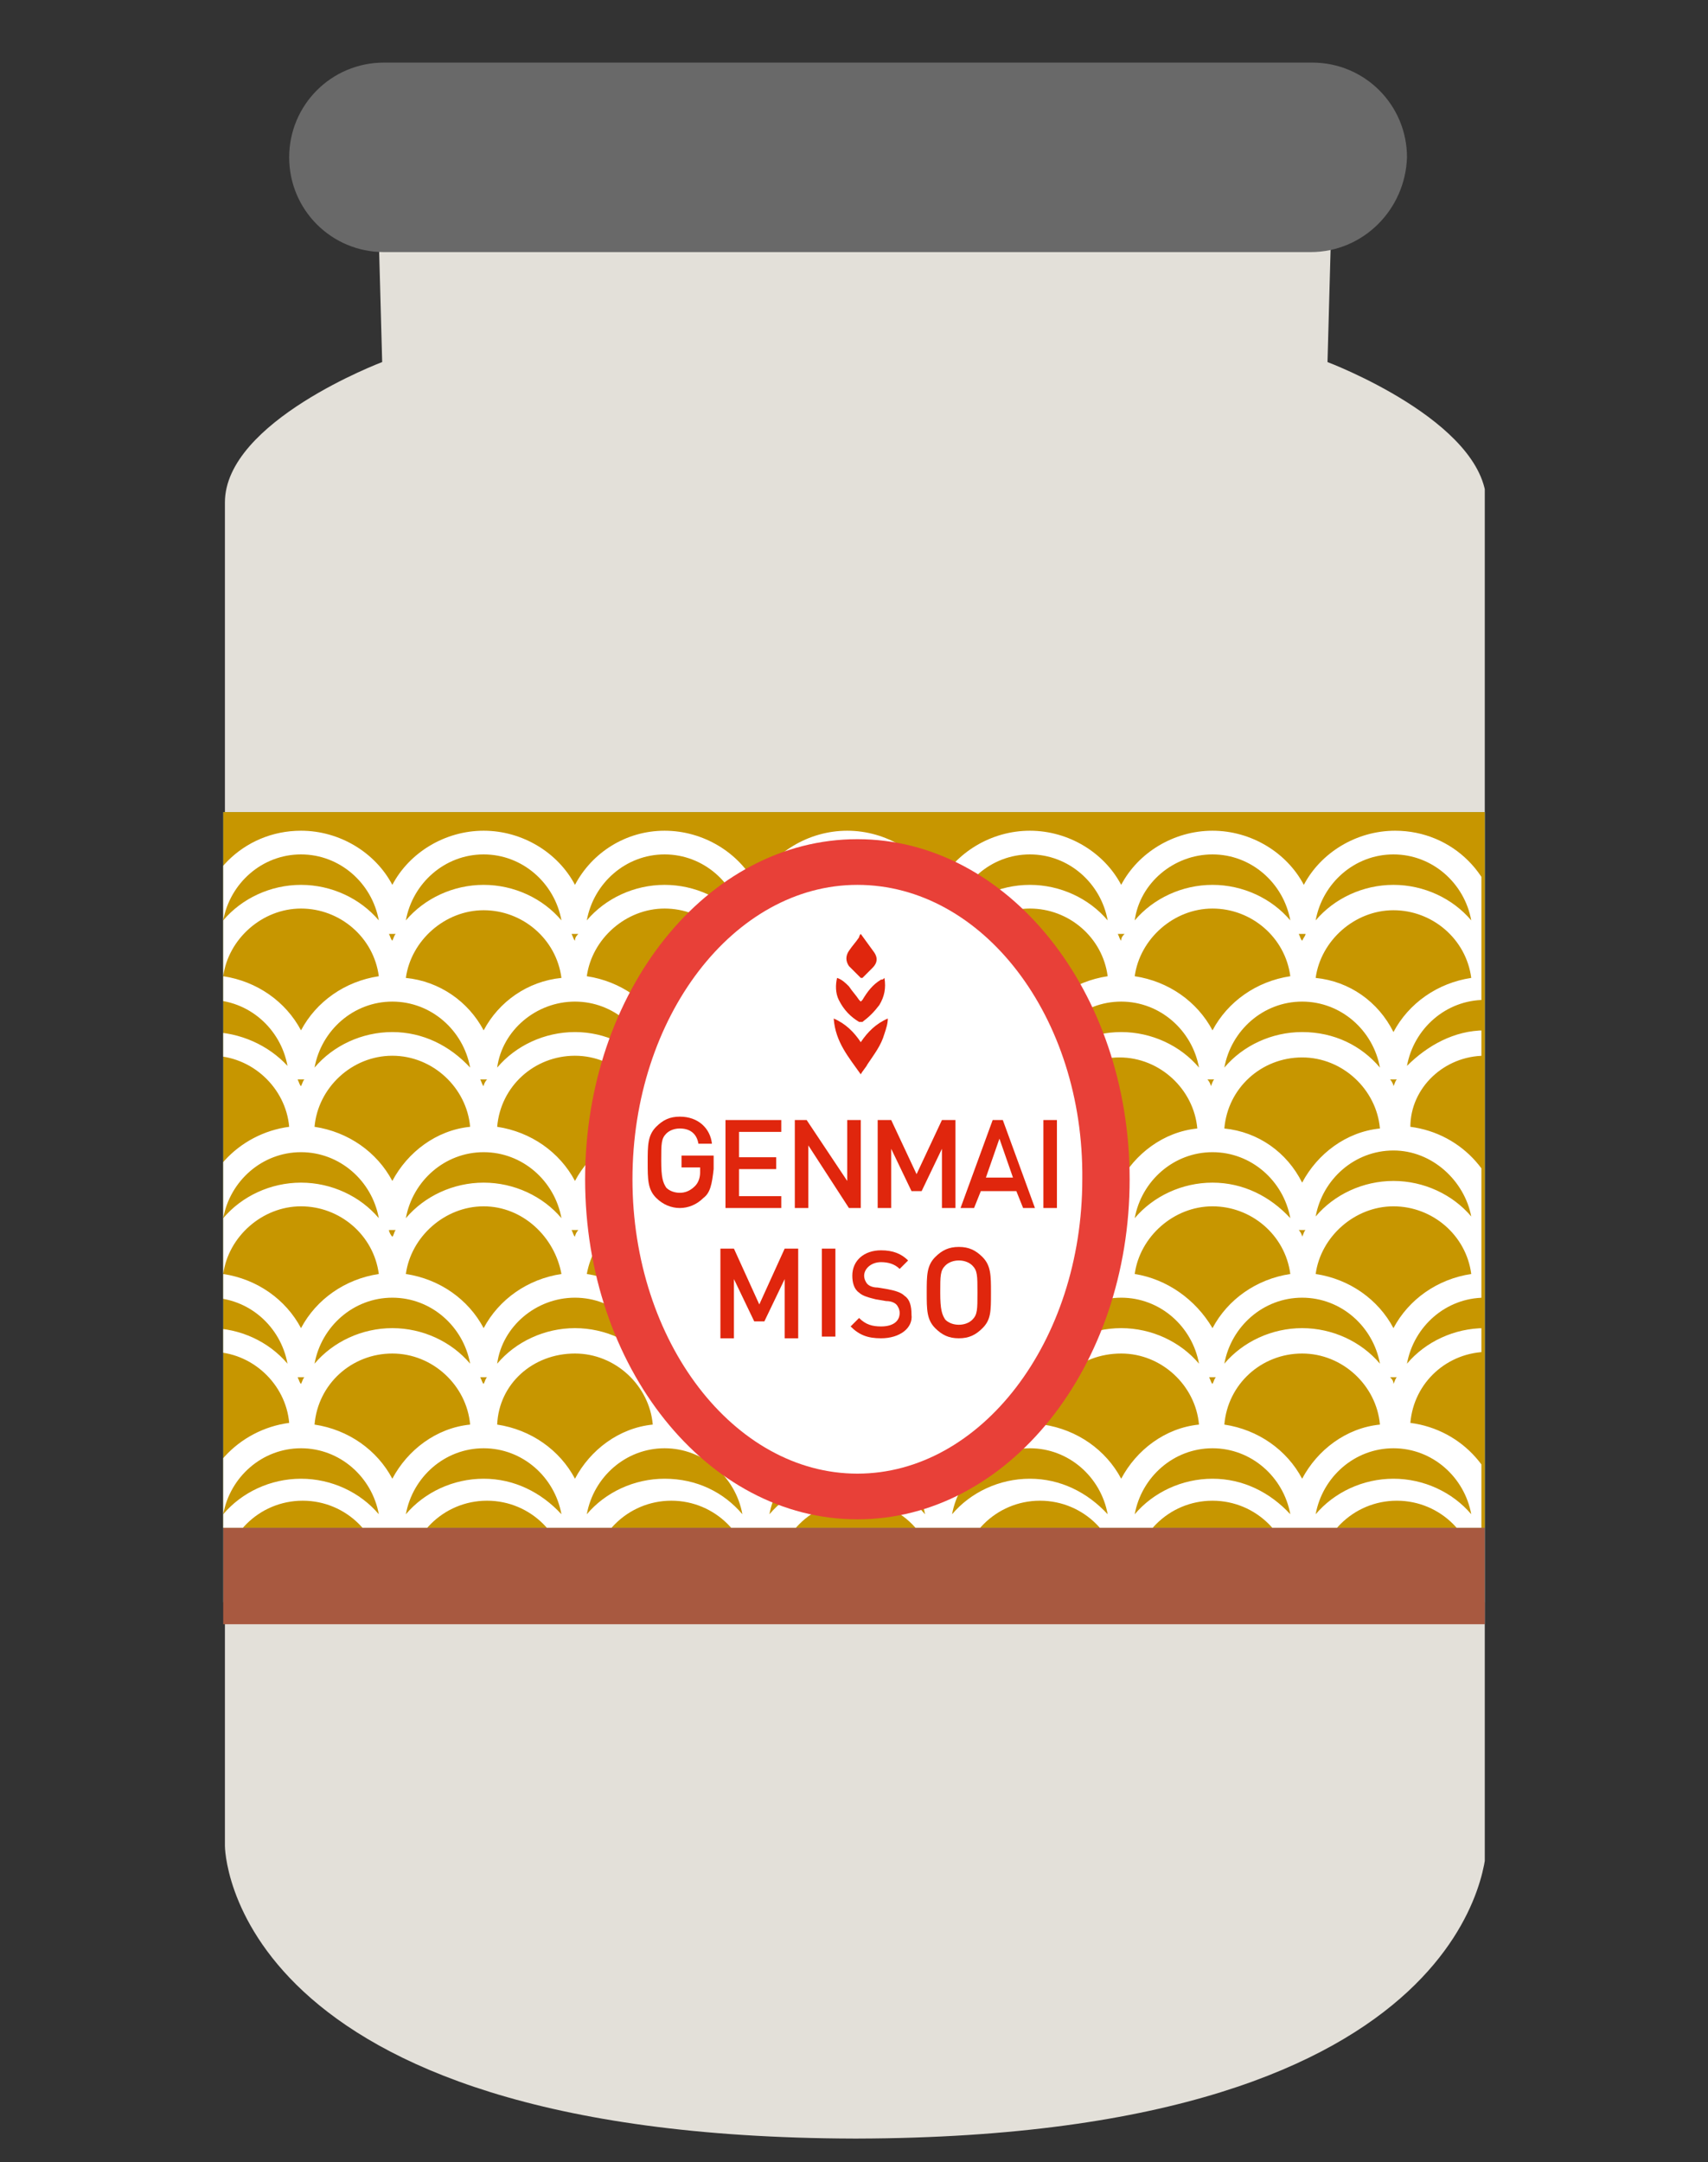
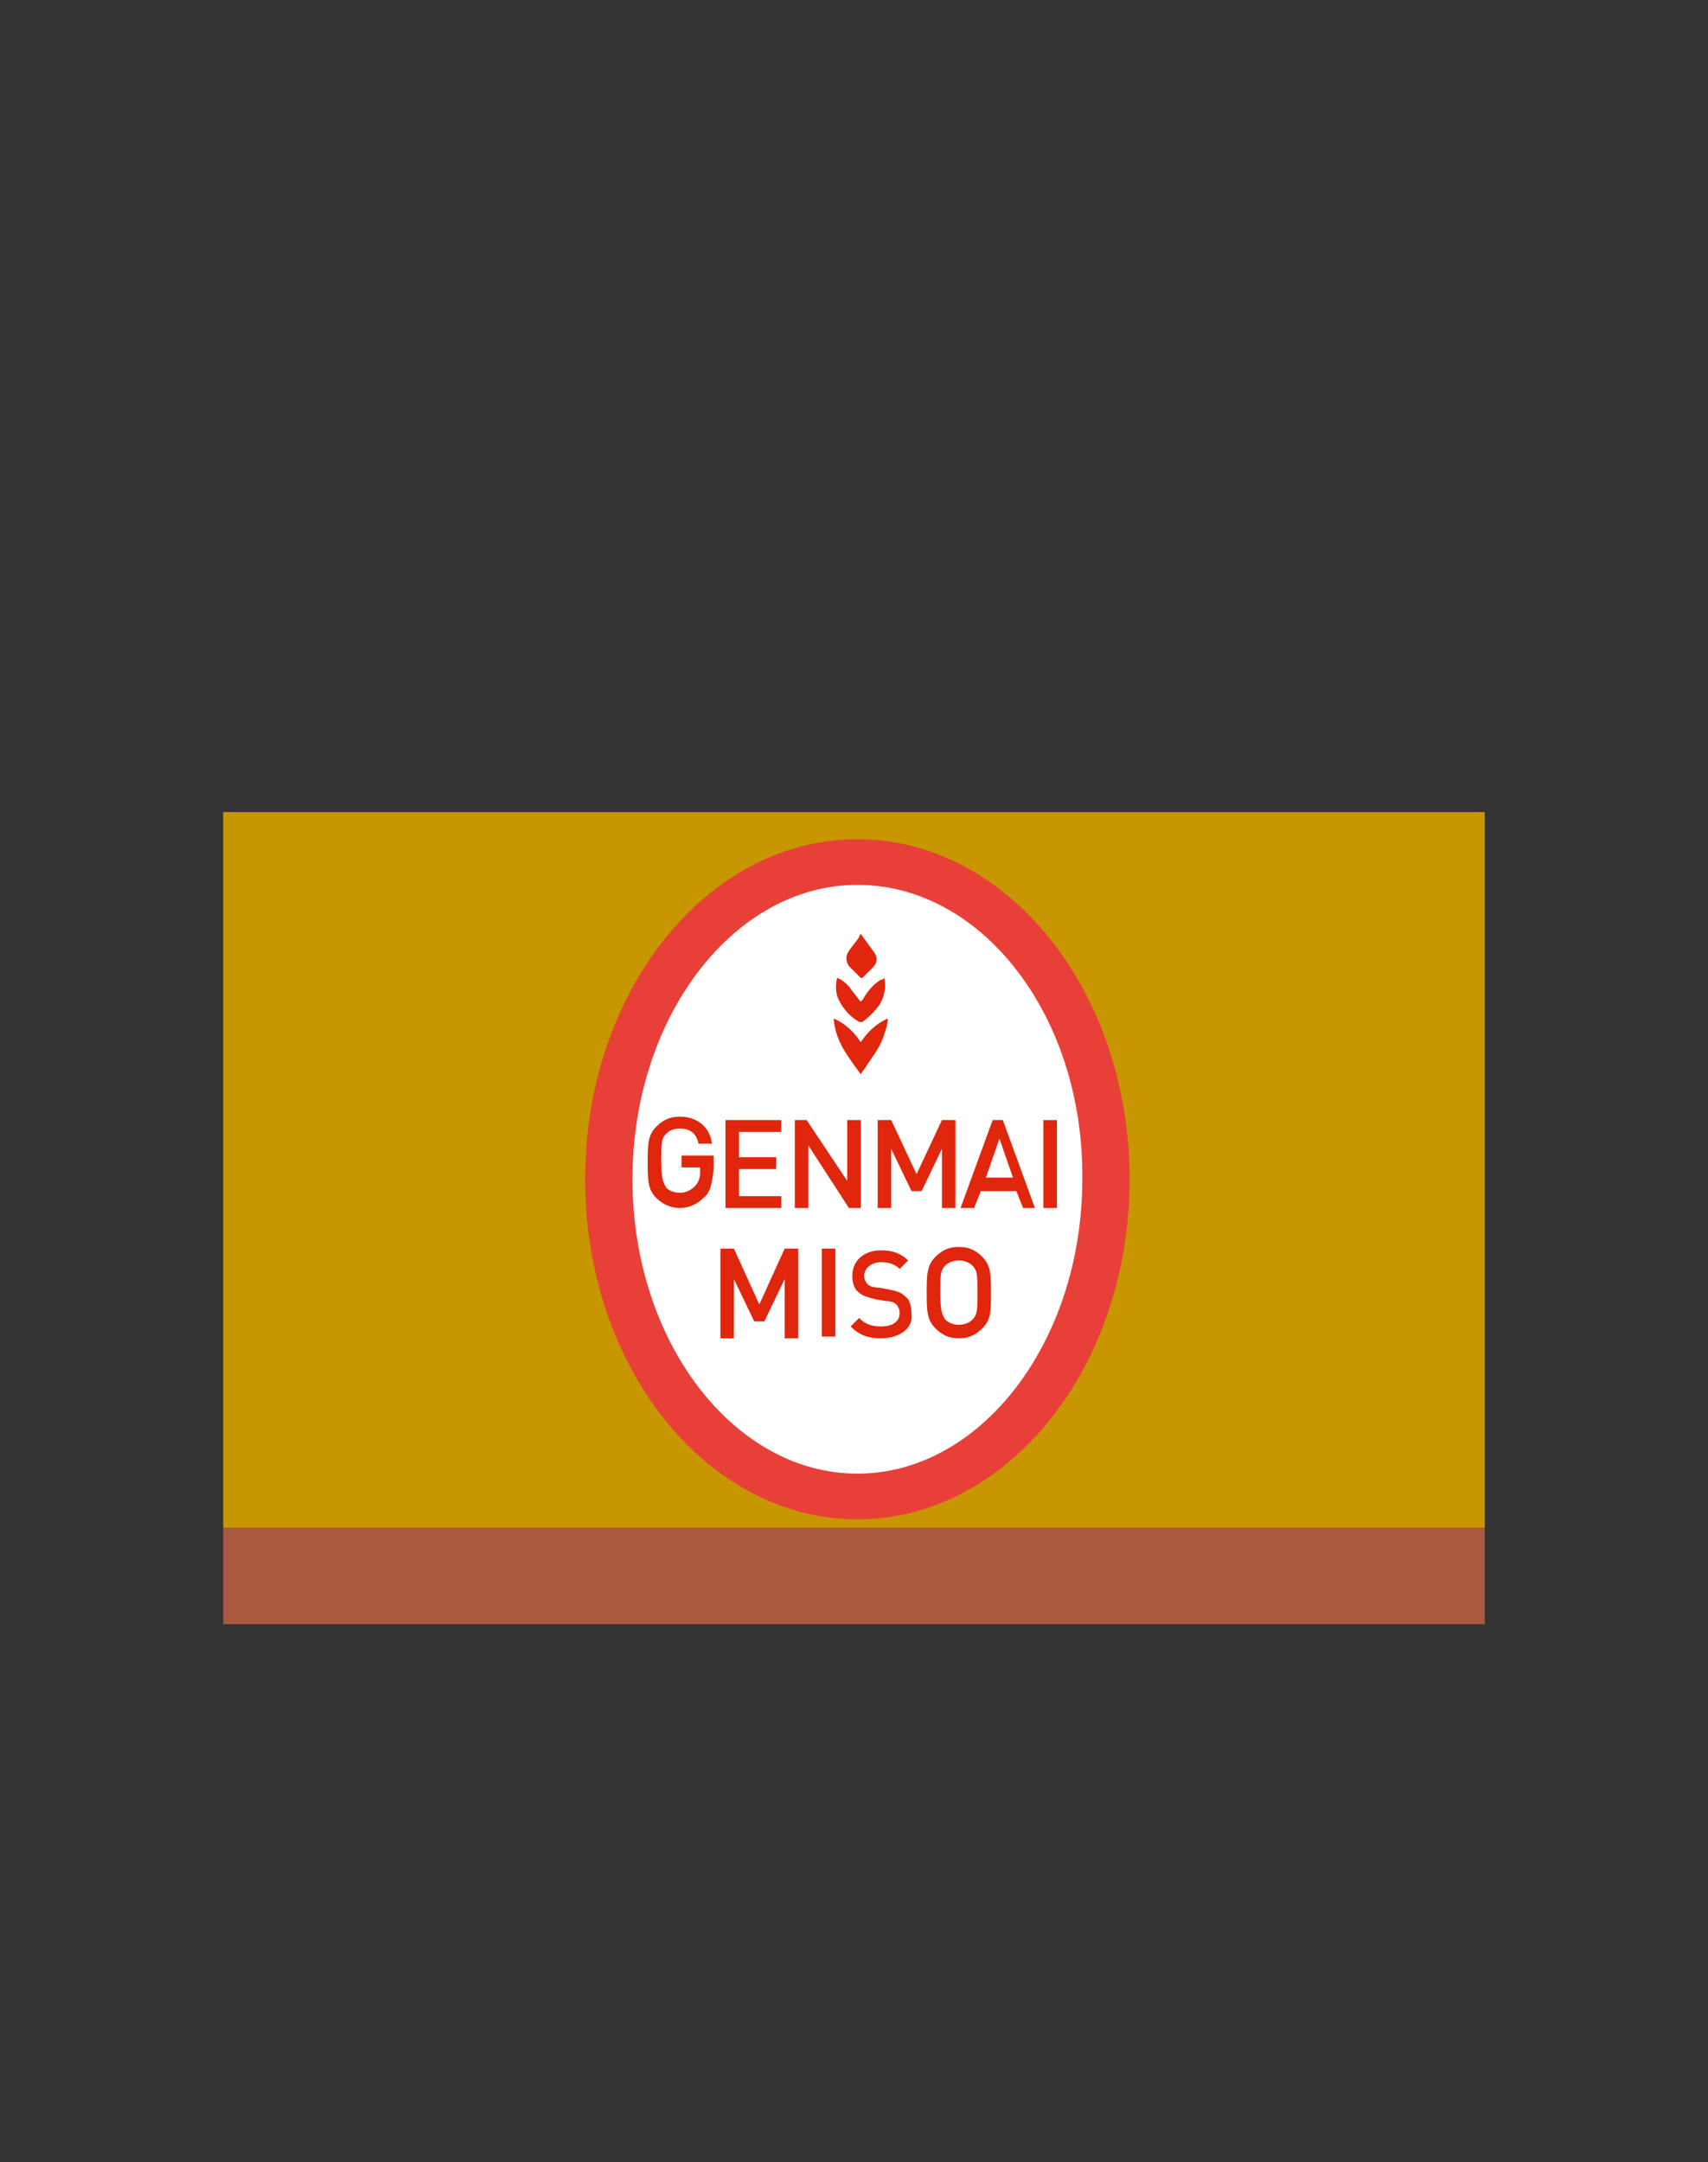
<svg xmlns="http://www.w3.org/2000/svg" xmlns:xlink="http://www.w3.org/1999/xlink" version="1.1" id="Capa_1" x="0px" y="0px" viewBox="0 0 101 127.8" style="enable-background:new 0 0 101 127.8;" xml:space="preserve">
  <rect x="0" y="0" width="101" height="127.8" fill="#333333" stroke="none" />
  <style type="text/css"> .st0{clip-path:url(#SVGID_00000065756972705266072060000010283625492090690234_);fill:#E3E0D9;} .st1{clip-path:url(#SVGID_00000065756972705266072060000010283625492090690234_);fill:#696969;} .st2{fill:#4F9C9C;} .st3{fill:#A85940;} .st4{fill:#C79600;} .st5{clip-path:url(#SVGID_00000082351695330470980860000002331314164022883969_);fill:#FFFFFF;} .st6{clip-path:url(#SVGID_00000119814304261471095450000012018363592554715067_);fill:#FFFFFF;} .st7{clip-path:url(#SVGID_00000119814304261471095450000012018363592554715067_);fill:#E84038;} .st8{clip-path:url(#SVGID_00000119814304261471095450000012018363592554715067_);fill:#E0260D;} .st9{fill:#E0260D;} .st10{clip-path:url(#SVGID_00000039124229645310724620000014408655931743453056_);fill:#E0260D;} </style>
  <g>
    <defs>
-       <rect id="SVGID_1_" x="13.2" y="3.7" width="74.6" height="122.7" />
-     </defs>
+       </defs>
    <clipPath id="SVGID_00000058560776578828046510000006896942516502274461_">
      <use xlink:href="#SVGID_1_" style="overflow:visible;" />
    </clipPath>
    <path style="clip-path:url(#SVGID_00000058560776578828046510000006896942516502274461_);fill:#E3E0D9;" d="M78.5,21.4l0.2-7.3 C63.6,6.9,54.5,7.9,54.5,7.9l-3.9,0v0l-0.1,0l-0.1,0v0l-3.9,0c0,0-9-1-24.1,6.2l0.2,7.3c0,0-9.3,3.5-9.3,8.3v79.4 c0,0,0,17.2,37.2,17.3v0c0,0,0.1,0,0.1,0c0,0,0.1,0,0.1,0v0c37.2-0.1,37.2-17.3,37.2-17.3V29.7C87.8,24.9,78.5,21.4,78.5,21.4" />
-     <path style="clip-path:url(#SVGID_00000058560776578828046510000006896942516502274461_);fill:#696969;" d="M77.5,14.9H22.7 c-3.1,0-5.6-2.5-5.6-5.6c0-3.1,2.5-5.6,5.6-5.6h54.9c3.1,0,5.6,2.5,5.6,5.6C83.1,12.4,80.6,14.9,77.5,14.9" />
  </g>
-   <rect x="13.2" y="48" class="st2" width="74.6" height="46.7" />
  <rect x="13.2" y="90.3" class="st3" width="74.6" height="5.7" />
  <rect x="13.2" y="48" class="st4" width="74.6" height="42.3" />
  <g>
    <defs>
      <rect id="SVGID_00000105405031291109844010000015468541560028471481_" x="13.2" y="48" width="74.4" height="42.3" />
    </defs>
    <clipPath id="SVGID_00000074414999298563893910000001829717229982942118_">
      <use xlink:href="#SVGID_00000105405031291109844010000015468541560028471481_" style="overflow:visible;" />
    </clipPath>
-     <path style="clip-path:url(#SVGID_00000074414999298563893910000001829717229982942118_);fill:#FFFFFF;" d="M83.2,63 c0.4-2.2,2.3-3.9,4.6-3.9s4.2,1.7,4.6,3.9c-1.1-1.3-2.8-2.1-4.6-2.1S84.4,61.8,83.2,63 M87,71.9c-1.1-1.3-2.8-2.1-4.6-2.1 s-3.5,0.8-4.6,2.1c0.4-2.2,2.3-3.9,4.6-3.9S86.6,69.8,87,71.9 M92.4,80.6c-1.1-1.3-2.8-2.1-4.6-2.1s-3.5,0.8-4.6,2.1 c0.4-2.2,2.3-3.9,4.6-3.9S92,78.4,92.4,80.6 M87,89.5c-1.1-1.3-2.8-2.1-4.6-2.1s-3.5,0.8-4.6,2.1c0.4-2.2,2.3-3.9,4.6-3.9 S86.6,87.3,87,89.5 M76.8,90.3h0.4c-0.1,0.1-0.1,0.2-0.2,0.4C77,90.5,76.9,90.4,76.8,90.3 M71.7,87.4c-1.8,0-3.5,0.8-4.6,2.1 c0.4-2.2,2.3-3.9,4.6-3.9c2.3,0,4.2,1.7,4.6,3.9C75.1,88.2,73.5,87.4,71.7,87.4 M66.1,90.3h0.4c-0.1,0.1-0.1,0.2-0.2,0.4 C66.2,90.5,66.1,90.4,66.1,90.3 M60.9,87.4c-1.8,0-3.5,0.8-4.6,2.1c0.4-2.2,2.3-3.9,4.6-3.9c2.3,0,4.2,1.7,4.6,3.9 C64.3,88.2,62.7,87.4,60.9,87.4 M55.3,90.3h0.4c-0.1,0.1-0.1,0.2-0.2,0.4C55.4,90.5,55.4,90.4,55.3,90.3 M50.1,87.4 c-1.8,0-3.5,0.8-4.6,2.1c0.4-2.2,2.3-3.9,4.6-3.9c2.3,0,4.2,1.7,4.6,3.9C53.6,88.2,51.9,87.4,50.1,87.4 M44.5,90.3h0.4 c-0.1,0.1-0.1,0.2-0.2,0.4C44.7,90.5,44.6,90.4,44.5,90.3 M39.3,87.4c-1.8,0-3.5,0.8-4.6,2.1c0.4-2.2,2.3-3.9,4.6-3.9 c2.3,0,4.2,1.7,4.6,3.9C42.8,88.2,41.2,87.4,39.3,87.4 M33.7,90.3h0.4c-0.1,0.1-0.1,0.2-0.2,0.4C33.9,90.5,33.8,90.4,33.7,90.3 M28.6,87.4c-1.8,0-3.5,0.8-4.6,2.1c0.4-2.2,2.3-3.9,4.6-3.9s4.2,1.7,4.6,3.9C32,88.2,30.4,87.4,28.6,87.4 M23,90.3h0.4 c-0.1,0.1-0.1,0.2-0.2,0.4C23.1,90.5,23,90.4,23,90.3 M17.8,87.4c-1.8,0-3.5,0.8-4.6,2.1c0.4-2.2,2.3-3.9,4.6-3.9s4.2,1.7,4.6,3.9 C21.3,88.2,19.6,87.4,17.8,87.4 M12.4,78.5c-1.8,0-3.5,0.8-4.6,2.1c0.4-2.2,2.3-3.9,4.6-3.9c2.3,0,4.2,1.7,4.6,3.9 C15.9,79.3,14.2,78.5,12.4,78.5 M17.8,68.1c2.3,0,4.2,1.7,4.6,3.9c-1.1-1.3-2.8-2.1-4.6-2.1c-1.8,0-3.5,0.8-4.6,2.1 C13.6,69.8,15.5,68.1,17.8,68.1 M12.4,61C10.6,61,9,61.8,7.8,63c0.4-2.2,2.3-3.9,4.6-3.9c2.3,0,4.2,1.7,4.6,3.9 C15.9,61.8,14.2,61,12.4,61 M17.8,50.5c2.3,0,4.2,1.7,4.6,3.9c-1.1-1.3-2.8-2.1-4.6-2.1c-1.8,0-3.5,0.8-4.6,2.1 C13.6,52.2,15.5,50.5,17.8,50.5 M28.6,50.5c2.3,0,4.2,1.7,4.6,3.9c-1.1-1.3-2.8-2.1-4.6-2.1s-3.5,0.8-4.6,2.1 C24.4,52.2,26.3,50.5,28.6,50.5 M39.3,50.5c2.3,0,4.2,1.7,4.6,3.9c-1.1-1.3-2.8-2.1-4.6-2.1c-1.8,0-3.5,0.8-4.6,2.1 C35.1,52.2,37,50.5,39.3,50.5 M50.1,50.5c2.3,0,4.2,1.7,4.6,3.9c-1.1-1.3-2.8-2.1-4.6-2.1c-1.8,0-3.5,0.8-4.6,2.1 C45.9,52.2,47.8,50.5,50.1,50.5 M60.9,50.5c2.3,0,4.2,1.7,4.6,3.9c-1.1-1.3-2.8-2.1-4.6-2.1s-3.5,0.8-4.6,2.1 C56.7,52.2,58.6,50.5,60.9,50.5 M71.7,50.5c2.3,0,4.2,1.7,4.6,3.9c-1.1-1.3-2.8-2.1-4.6-2.1c-1.8,0-3.5,0.8-4.6,2.1 C67.4,52.2,69.4,50.5,71.7,50.5 M82.4,50.5c2.3,0,4.2,1.7,4.6,3.9c-1.1-1.3-2.8-2.1-4.6-2.1s-3.5,0.8-4.6,2.1 C78.2,52.2,80.1,50.5,82.4,50.5 M77.8,57.8c0.3-2.2,2.3-4,4.6-4s4.3,1.7,4.6,4c-2,0.3-3.7,1.5-4.6,3.2C81.5,59.2,79.8,58,77.8,57.8 M82.2,63.8h0.4c-0.1,0.1-0.1,0.2-0.2,0.4C82.4,64.1,82.3,63.9,82.2,63.8 M72.4,66.7c0.2-2.4,2.2-4.2,4.6-4.2 c2.4,0,4.4,1.9,4.6,4.2c-2,0.2-3.7,1.5-4.6,3.2C76.1,68.1,74.4,66.9,72.4,66.7 M77.8,75.3c0.3-2.2,2.3-4,4.6-4s4.3,1.7,4.6,4 c-2,0.3-3.7,1.5-4.6,3.2C81.5,76.8,79.8,75.6,77.8,75.3 M82.2,81.4h0.4c-0.1,0.1-0.1,0.2-0.2,0.4C82.4,81.6,82.3,81.5,82.2,81.4 M77,80c2.4,0,4.4,1.9,4.6,4.2c-2,0.2-3.7,1.5-4.6,3.2c-0.9-1.7-2.6-2.9-4.6-3.2C72.6,81.8,74.6,80,77,80 M66.3,80 c2.4,0,4.4,1.9,4.6,4.2c-2,0.2-3.7,1.5-4.6,3.2c-0.9-1.7-2.6-2.9-4.6-3.2C61.8,81.8,63.8,80,66.3,80 M55.5,80 c2.4,0,4.4,1.9,4.6,4.2c-2,0.2-3.7,1.5-4.6,3.2c-0.9-1.7-2.6-2.9-4.6-3.2C51.1,81.8,53.1,80,55.5,80 M44.7,80 c2.4,0,4.4,1.9,4.6,4.2c-2,0.2-3.7,1.5-4.6,3.2c-0.9-1.7-2.6-2.9-4.6-3.2C40.3,81.8,42.3,80,44.7,80 M34,80c2.4,0,4.4,1.9,4.6,4.2 c-2,0.2-3.7,1.5-4.6,3.2c-0.9-1.7-2.6-2.9-4.6-3.2C29.5,81.8,31.5,80,34,80 M23.2,80c2.4,0,4.4,1.9,4.6,4.2c-2,0.2-3.7,1.5-4.6,3.2 c-0.9-1.7-2.6-2.9-4.6-3.2C18.8,81.8,20.8,80,23.2,80 M18,81.4c-0.1,0.1-0.1,0.2-0.2,0.4c-0.1-0.1-0.1-0.2-0.2-0.4H18z M17.8,78.5 c-0.9-1.7-2.6-2.9-4.6-3.2c0.3-2.2,2.3-4,4.6-4s4.3,1.7,4.6,4C20.4,75.6,18.7,76.8,17.8,78.5 M23.2,62.4c2.4,0,4.4,1.9,4.6,4.2 c-2,0.2-3.7,1.5-4.6,3.2c-0.9-1.7-2.6-2.9-4.6-3.2C18.8,64.3,20.8,62.4,23.2,62.4 M18,63.8c-0.1,0.1-0.1,0.2-0.2,0.4 c-0.1-0.1-0.1-0.2-0.2-0.4H18z M17.8,60.9c-0.9-1.7-2.6-2.9-4.6-3.2c0.3-2.2,2.3-4,4.6-4s4.3,1.7,4.6,4 C20.4,58,18.7,59.2,17.8,60.9 M23.2,55.6c-0.1-0.1-0.1-0.2-0.2-0.4h0.4C23.3,55.3,23.3,55.4,23.2,55.6 M28.6,60.9 C27.7,59.2,26,58,24,57.8c0.3-2.2,2.3-4,4.6-4s4.3,1.7,4.6,4C31.2,58,29.5,59.2,28.6,60.9 M34,55.6c-0.1-0.1-0.1-0.2-0.2-0.4h0.4 C34.1,55.3,34,55.4,34,55.6 M39.3,60.9c-0.9-1.7-2.6-2.9-4.6-3.2c0.3-2.2,2.3-4,4.6-4c2.3,0,4.3,1.7,4.6,4 C42,58,40.3,59.2,39.3,60.9 M44.7,55.6c-0.1-0.1-0.1-0.2-0.2-0.4h0.4C44.9,55.3,44.8,55.4,44.7,55.6 M50.1,60.9 c-0.9-1.7-2.6-2.9-4.6-3.2c0.3-2.2,2.3-4,4.6-4c2.3,0,4.3,1.7,4.6,4C52.7,58,51,59.2,50.1,60.9 M55.5,55.6 c-0.1-0.1-0.1-0.2-0.2-0.4h0.4C55.6,55.3,55.6,55.4,55.5,55.6 M60.9,60.9c-0.9-1.7-2.6-2.9-4.6-3.2c0.3-2.2,2.3-4,4.6-4 s4.3,1.7,4.6,4C63.5,58,61.8,59.2,60.9,60.9 M66.3,55.6c-0.1-0.1-0.1-0.2-0.2-0.4h0.4C66.4,55.3,66.3,55.4,66.3,55.6 M71.7,60.9 c-0.9-1.7-2.6-2.9-4.6-3.2c0.3-2.2,2.3-4,4.6-4c2.3,0,4.3,1.7,4.6,4C74.3,58,72.6,59.2,71.7,60.9 M77,55.6 c-0.1-0.1-0.1-0.2-0.2-0.4h0.4C77.2,55.3,77.1,55.4,77,55.6 M77,59.2c2.3,0,4.2,1.7,4.6,3.9C80.5,61.8,78.9,61,77,61 c-1.8,0-3.5,0.8-4.6,2.1C72.8,60.9,74.7,59.2,77,59.2 M71.7,69.9c-1.8,0-3.5,0.8-4.6,2.1c0.4-2.2,2.3-3.9,4.6-3.9 c2.3,0,4.2,1.7,4.6,3.9C75.1,70.7,73.5,69.9,71.7,69.9 M76.8,72.7h0.4c-0.1,0.1-0.1,0.2-0.2,0.4C77,73,76.9,72.8,76.8,72.7 M77,76.7c2.3,0,4.2,1.7,4.6,3.9c-1.1-1.3-2.8-2.1-4.6-2.1c-1.8,0-3.5,0.8-4.6,2.1C72.8,78.4,74.7,76.7,77,76.7 M67.1,75.3 c0.3-2.2,2.3-4,4.6-4c2.3,0,4.3,1.7,4.6,4c-2,0.3-3.7,1.5-4.6,3.2C70.7,76.8,69,75.6,67.1,75.3 M66.3,76.7c2.3,0,4.2,1.7,4.6,3.9 c-1.1-1.3-2.8-2.1-4.6-2.1c-1.8,0-3.5,0.8-4.6,2.1C62.1,78.4,64,76.7,66.3,76.7 M55.5,76.7c2.3,0,4.2,1.7,4.6,3.9 c-1.1-1.3-2.8-2.1-4.6-2.1c-1.8,0-3.5,0.8-4.6,2.1C51.3,78.4,53.2,76.7,55.5,76.7 M44.7,76.7c2.3,0,4.2,1.7,4.6,3.9 c-1.1-1.3-2.8-2.1-4.6-2.1s-3.5,0.8-4.6,2.1C40.5,78.4,42.4,76.7,44.7,76.7 M34,76.7c2.3,0,4.2,1.7,4.6,3.9 c-1.1-1.3-2.8-2.1-4.6-2.1c-1.8,0-3.5,0.8-4.6,2.1C29.7,78.4,31.7,76.7,34,76.7 M23.2,76.7c2.3,0,4.2,1.7,4.6,3.9 c-1.1-1.3-2.8-2.1-4.6-2.1c-1.8,0-3.5,0.8-4.6,2.1C19,78.4,20.9,76.7,23.2,76.7 M23.2,73.1C23.1,73,23,72.8,23,72.7h0.4 C23.3,72.8,23.3,73,23.2,73.1 M33.2,75.3c-2,0.3-3.7,1.5-4.6,3.2c-0.9-1.7-2.6-2.9-4.6-3.2c0.3-2.2,2.3-4,4.6-4 S32.8,73.1,33.2,75.3 M28.6,68.1c2.3,0,4.2,1.7,4.6,3.9c-1.1-1.3-2.8-2.1-4.6-2.1s-3.5,0.8-4.6,2.1C24.4,69.8,26.3,68.1,28.6,68.1 M28.6,64.2c-0.1-0.1-0.1-0.2-0.2-0.4h0.4C28.7,63.9,28.6,64.1,28.6,64.2 M39.3,64.2c-0.1-0.1-0.1-0.2-0.2-0.4h0.4 C39.5,63.9,39.4,64.1,39.3,64.2 M50.1,64.2c-0.1-0.1-0.1-0.2-0.2-0.4h0.4C50.3,63.9,50.2,64.1,50.1,64.2 M60.9,64.2 c-0.1-0.1-0.1-0.2-0.2-0.4h0.4C61,63.9,61,64.1,60.9,64.2 M71.4,63.8h0.4c-0.1,0.1-0.1,0.2-0.2,0.4C71.6,64.1,71.5,63.9,71.4,63.8 M61.6,66.7c0.2-2.4,2.2-4.2,4.6-4.2c2.4,0,4.4,1.9,4.6,4.2c-2,0.2-3.7,1.5-4.6,3.2C65.4,68.1,63.6,66.9,61.6,66.7 M60.9,71.3 c2.3,0,4.3,1.7,4.6,4c-2,0.3-3.7,1.5-4.6,3.2c-0.9-1.7-2.6-2.9-4.6-3.2C56.6,73.1,58.5,71.3,60.9,71.3 M50.1,71.3 c2.3,0,4.3,1.7,4.6,4c-2,0.3-3.7,1.5-4.6,3.2c-0.9-1.7-2.6-2.9-4.6-3.2C45.8,73.1,47.8,71.3,50.1,71.3 M39.3,71.3 c2.3,0,4.3,1.7,4.6,4c-2,0.3-3.7,1.5-4.6,3.2c-0.9-1.7-2.6-2.9-4.6-3.2C35.1,73.1,37,71.3,39.3,71.3 M34,69.8 c-0.9-1.7-2.6-2.9-4.6-3.2c0.2-2.4,2.2-4.2,4.6-4.2c2.4,0,4.4,1.9,4.6,4.2C36.6,66.9,34.9,68.1,34,69.8 M44.7,69.8 c-0.9-1.7-2.6-2.9-4.6-3.2c0.2-2.4,2.2-4.2,4.6-4.2c2.4,0,4.4,1.9,4.6,4.2C47.4,66.9,45.6,68.1,44.7,69.8 M55.5,69.8 c-0.9-1.7-2.6-2.9-4.6-3.2c0.2-2.4,2.2-4.2,4.6-4.2c2.4,0,4.4,1.9,4.6,4.2C58.1,66.9,56.4,68.1,55.5,69.8 M60.9,68.1 c2.3,0,4.2,1.7,4.6,3.9c-1.1-1.3-2.8-2.1-4.6-2.1s-3.5,0.8-4.6,2.1C56.7,69.8,58.6,68.1,60.9,68.1 M55.3,72.7h0.4 c-0.1,0.1-0.1,0.2-0.2,0.4C55.4,73,55.4,72.8,55.3,72.7 M50.1,68.1c2.3,0,4.2,1.7,4.6,3.9c-1.1-1.3-2.8-2.1-4.6-2.1 c-1.8,0-3.5,0.8-4.6,2.1C45.9,69.8,47.8,68.1,50.1,68.1 M44.5,72.7h0.4c-0.1,0.1-0.1,0.2-0.2,0.4C44.7,73,44.6,72.8,44.5,72.7 M39.3,68.1c2.3,0,4.2,1.7,4.6,3.9c-1.1-1.3-2.8-2.1-4.6-2.1c-1.8,0-3.5,0.8-4.6,2.1C35.1,69.8,37,68.1,39.3,68.1 M34,73.1 c-0.1-0.1-0.1-0.2-0.2-0.4h0.4C34.1,72.8,34,73,34,73.1 M66.1,72.7h0.4c-0.1,0.1-0.1,0.2-0.2,0.4C66.2,73,66.1,72.8,66.1,72.7 M28.8,81.4c-0.1,0.1-0.1,0.2-0.2,0.4c-0.1-0.1-0.1-0.2-0.2-0.4H28.8z M39.6,81.4c-0.1,0.1-0.1,0.2-0.2,0.4 c-0.1-0.1-0.1-0.2-0.2-0.4H39.6z M50.3,81.4c-0.1,0.1-0.1,0.2-0.2,0.4c-0.1-0.1-0.1-0.2-0.2-0.4H50.3z M61.1,81.4 c-0.1,0.1-0.1,0.2-0.2,0.4c-0.1-0.1-0.1-0.2-0.2-0.4H61.1z M71.9,81.4c-0.1,0.1-0.1,0.2-0.2,0.4c-0.1-0.1-0.1-0.2-0.2-0.4H71.9z M66.3,59.2c2.3,0,4.2,1.7,4.6,3.9c-1.1-1.3-2.8-2.1-4.6-2.1c-1.8,0-3.5,0.8-4.6,2.1C62.1,60.9,64,59.2,66.3,59.2 M55.5,59.2 c2.3,0,4.2,1.7,4.6,3.9C59,61.8,57.3,61,55.5,61c-1.8,0-3.5,0.8-4.6,2.1C51.3,60.9,53.2,59.2,55.5,59.2 M44.7,59.2 c2.3,0,4.2,1.7,4.6,3.9c-1.1-1.3-2.8-2.1-4.6-2.1s-3.5,0.8-4.6,2.1C40.5,60.9,42.4,59.2,44.7,59.2 M34,59.2c2.3,0,4.2,1.7,4.6,3.9 C37.4,61.8,35.8,61,34,61c-1.8,0-3.5,0.8-4.6,2.1C29.7,60.9,31.7,59.2,34,59.2 M23.2,59.2c2.3,0,4.2,1.7,4.6,3.9 C26.6,61.8,25,61,23.2,61c-1.8,0-3.5,0.8-4.6,2.1C19,60.9,20.9,59.2,23.2,59.2 M87.8,62.4c2.6,0,4.7,2.1,4.7,4.7h1.5 c0-1.2-0.3-2.3-0.9-3.2h0.9c0-3.1-2.4-5.7-5.4-6.1c-0.1-0.9-0.4-1.8-0.9-2.6h0.9c0-3.4-2.7-6.1-6.1-6.1c-2.3,0-4.4,1.3-5.4,3.2 c-1-1.9-3.1-3.2-5.4-3.2c-2.3,0-4.4,1.3-5.4,3.2c-1-1.9-3.1-3.2-5.4-3.2s-4.4,1.3-5.4,3.2c-1-1.9-3.1-3.2-5.4-3.2s-4.4,1.3-5.4,3.2 c-1-1.9-3.1-3.2-5.4-3.2S35,50.4,34,52.3c-1-1.9-3.1-3.2-5.4-3.2s-4.4,1.3-5.4,3.2c-1-1.9-3.1-3.2-5.4-3.2c-3.4,0-6.1,2.7-6.1,6.1 h0.9c-0.5,0.8-0.8,1.6-0.9,2.6c-3,0.3-5.4,2.9-5.4,6.1h0.9c-0.6,0.9-0.9,2.1-0.9,3.2h1.5c0-2.6,2.1-4.7,4.7-4.7 c2.4,0,4.4,1.9,4.6,4.2c-3,0.4-5.4,2.9-5.4,6.1h0.9c-0.5,0.8-0.8,1.6-0.9,2.6c-3,0.3-5.4,2.9-5.4,6.1h0.9c-0.6,0.9-0.9,2.1-0.9,3.2 h1.5c0-2.6,2.1-4.7,4.7-4.7c2.4,0,4.4,1.9,4.6,4.2c-3,0.4-5.4,2.9-5.4,6.1h0.9c-0.6,0.9-0.9,2.1-0.9,3.2h1.5c0-2.6,2.1-4.7,4.7-4.7 c2.6,0,4.7,2.1,4.7,4.7h1.5c0-2.6,2.1-4.7,4.7-4.7c2.6,0,4.7,2.1,4.7,4.7h1.5c0-2.6,2.1-4.7,4.7-4.7c2.6,0,4.7,2.1,4.7,4.7h1.5 c0-2.6,2.1-4.7,4.7-4.7c2.6,0,4.7,2.1,4.7,4.7h1.5c0-2.6,2.1-4.7,4.7-4.7s4.7,2.1,4.7,4.7H67c0-2.6,2.1-4.7,4.7-4.7 c2.6,0,4.7,2.1,4.7,4.7h1.5c0-2.6,2.1-4.7,4.7-4.7c2.6,0,4.7,2.1,4.7,4.7h1.5c0-1.2-0.3-2.3-0.9-3.2h0.9c0-3.1-2.3-5.7-5.4-6.1 c0.2-2.4,2.2-4.2,4.6-4.2c2.6,0,4.7,2.1,4.7,4.7h1.5c0-1.2-0.3-2.3-0.9-3.2h0.9c0-3.1-2.4-5.7-5.4-6.1c-0.1-0.9-0.4-1.8-0.9-2.6 h0.9c0-3.1-2.3-5.7-5.4-6.1C83.4,64.3,85.4,62.4,87.8,62.4" />
  </g>
  <g>
    <defs>
      <rect id="SVGID_00000045613134312593494090000001025370573402770858_" x="13.2" y="3.7" width="74.6" height="122.7" />
    </defs>
    <clipPath id="SVGID_00000176742732750169098060000000488197625647666817_">
      <use xlink:href="#SVGID_00000045613134312593494090000001025370573402770858_" style="overflow:visible;" />
    </clipPath>
    <path style="clip-path:url(#SVGID_00000176742732750169098060000000488197625647666817_);fill:#FFFFFF;" d="M65.4,69.7 c0,10.3-6.6,18.7-14.7,18.7S36,80,36,69.7s6.6-18.7,14.7-18.7S65.4,59.3,65.4,69.7" />
    <path style="clip-path:url(#SVGID_00000176742732750169098060000000488197625647666817_);fill:#E84038;" d="M50.7,52.3 c-7.3,0-13.3,7.8-13.3,17.4c0,9.6,6,17.4,13.3,17.4s13.3-7.8,13.3-17.4C64.1,60.1,58.1,52.3,50.7,52.3 M50.7,89.8 c-8.9,0-16.1-9-16.1-20.1s7.2-20.1,16.1-20.1s16.1,9,16.1,20.1S59.6,89.8,50.7,89.8" />
    <path style="clip-path:url(#SVGID_00000176742732750169098060000000488197625647666817_);fill:#E0260D;" d="M41.6,70.8 c-0.4,0.4-0.9,0.6-1.4,0.6c-0.5,0-1-0.2-1.4-0.6c-0.5-0.5-0.5-1.1-0.5-2.1c0-1,0-1.6,0.5-2.1c0.4-0.4,0.8-0.6,1.4-0.6 c1.1,0,1.8,0.7,1.9,1.6h-0.8c-0.1-0.6-0.5-0.9-1.1-0.9c-0.3,0-0.6,0.1-0.8,0.3c-0.3,0.3-0.3,0.6-0.3,1.6c0,1,0.1,1.3,0.3,1.6 c0.2,0.2,0.5,0.3,0.8,0.3c0.3,0,0.6-0.1,0.9-0.4c0.2-0.2,0.3-0.5,0.3-0.8v-0.3h-1.1v-0.7h1.9v0.8C42.1,70,42,70.5,41.6,70.8" />
  </g>
  <polygon class="st9" points="42.9,71.4 42.9,66.2 46.2,66.2 46.2,66.9 43.7,66.9 43.7,68.4 45.9,68.4 45.9,69.1 43.7,69.1 43.7,70.7 46.2,70.7 46.2,71.4 " />
  <polygon class="st9" points="50.2,71.4 47.8,67.7 47.8,71.4 47,71.4 47,66.2 47.7,66.2 50.1,69.8 50.1,66.2 50.9,66.2 50.9,71.4 " />
  <polygon class="st9" points="55.7,71.4 55.7,67.9 54.5,70.4 53.9,70.4 52.7,67.9 52.7,71.4 51.9,71.4 51.9,66.2 52.7,66.2 54.2,69.4 55.7,66.2 56.5,66.2 56.5,71.4 " />
  <path class="st9" d="M59.1,67.3l-0.8,2.3h1.6L59.1,67.3z M60.5,71.4l-0.4-1h-2.1l-0.4,1h-0.8l1.9-5.2h0.6l1.9,5.2H60.5z" />
  <rect x="61.7" y="66.2" class="st9" width="0.8" height="5.2" />
  <polygon class="st9" points="46.4,79.1 46.4,75.6 45.2,78.1 44.6,78.1 43.4,75.6 43.4,79.1 42.6,79.1 42.6,73.8 43.4,73.8 44.9,77.1 46.4,73.8 47.2,73.8 47.2,79.1 " />
  <rect x="48.6" y="73.8" class="st9" width="0.8" height="5.2" />
  <g>
    <defs>
      <rect id="SVGID_00000179623148761792698660000013372107498435459984_" x="13.2" y="3.7" width="74.6" height="122.7" />
    </defs>
    <clipPath id="SVGID_00000107564638193631673990000015916611060542827149_">
      <use xlink:href="#SVGID_00000179623148761792698660000013372107498435459984_" style="overflow:visible;" />
    </clipPath>
    <path style="clip-path:url(#SVGID_00000107564638193631673990000015916611060542827149_);fill:#E0260D;" d="M52.1,79.1 c-0.8,0-1.3-0.2-1.8-0.7l0.5-0.5c0.4,0.4,0.8,0.5,1.3,0.5c0.7,0,1.1-0.3,1.1-0.8c0-0.2-0.1-0.4-0.2-0.5c-0.1-0.1-0.3-0.2-0.6-0.2 l-0.6-0.1c-0.4-0.1-0.8-0.2-1-0.4c-0.3-0.2-0.4-0.6-0.4-1c0-0.9,0.7-1.5,1.7-1.5c0.7,0,1.2,0.2,1.6,0.6l-0.5,0.5 c-0.3-0.3-0.7-0.4-1.1-0.4c-0.6,0-1,0.4-1,0.8c0,0.2,0.1,0.4,0.2,0.5c0.1,0.1,0.3,0.2,0.6,0.2l0.6,0.1c0.5,0.1,0.8,0.2,1,0.4 c0.3,0.2,0.4,0.6,0.4,1.1C54,78.5,53.2,79.1,52.1,79.1" />
    <path style="clip-path:url(#SVGID_00000107564638193631673990000015916611060542827149_);fill:#E0260D;" d="M57.5,74.8 c-0.2-0.2-0.5-0.3-0.8-0.3s-0.6,0.1-0.8,0.3c-0.3,0.3-0.3,0.6-0.3,1.6c0,1,0.1,1.3,0.3,1.6c0.2,0.2,0.5,0.3,0.8,0.3 s0.6-0.1,0.8-0.3c0.3-0.3,0.3-0.6,0.3-1.6C57.8,75.4,57.8,75.1,57.5,74.8 M58.1,78.5c-0.4,0.4-0.8,0.6-1.4,0.6s-1-0.2-1.4-0.6 c-0.5-0.5-0.5-1.1-0.5-2.1c0-1,0-1.6,0.5-2.1c0.4-0.4,0.8-0.6,1.4-0.6s1,0.2,1.4,0.6c0.5,0.5,0.5,1.1,0.5,2.1 C58.6,77.5,58.6,78,58.1,78.5" />
    <path style="clip-path:url(#SVGID_00000107564638193631673990000015916611060542827149_);fill:#E0260D;" d="M49.3,60.2 c0.7,0.3,1.2,0.8,1.6,1.4c0.4-0.6,0.9-1.1,1.6-1.4c0,0.3-0.1,0.6-0.2,0.9c-0.2,0.7-0.6,1.2-1,1.8c-0.1,0.2-0.3,0.4-0.4,0.6 C50.2,62.5,49.4,61.6,49.3,60.2" />
    <path style="clip-path:url(#SVGID_00000107564638193631673990000015916611060542827149_);fill:#E0260D;" d="M52.3,57.8 c0.1,0.6,0,1.1-0.3,1.6c-0.3,0.4-0.6,0.7-1,1c0,0-0.1,0-0.2,0c-0.5-0.3-0.9-0.7-1.2-1.3c-0.2-0.4-0.2-0.9-0.1-1.3 c0.3,0.1,0.5,0.3,0.7,0.5c0.2,0.3,0.4,0.5,0.6,0.8c0,0,0.1,0.1,0.1,0.1c0,0,0.1-0.1,0.1-0.1c0.3-0.5,0.6-0.9,1.1-1.2 C52.2,57.9,52.2,57.9,52.3,57.8" />
    <path style="clip-path:url(#SVGID_00000107564638193631673990000015916611060542827149_);fill:#E0260D;" d="M50.9,55.2 c0.3,0.4,0.5,0.7,0.8,1.1c0.2,0.3,0.2,0.6-0.1,0.9c-0.2,0.2-0.4,0.4-0.6,0.6c0,0-0.1,0-0.1,0c-0.2-0.2-0.5-0.5-0.7-0.7 c-0.2-0.3-0.2-0.6,0-0.9c0.2-0.3,0.4-0.5,0.6-0.8C50.8,55.4,50.8,55.3,50.9,55.2" />
  </g>
</svg>